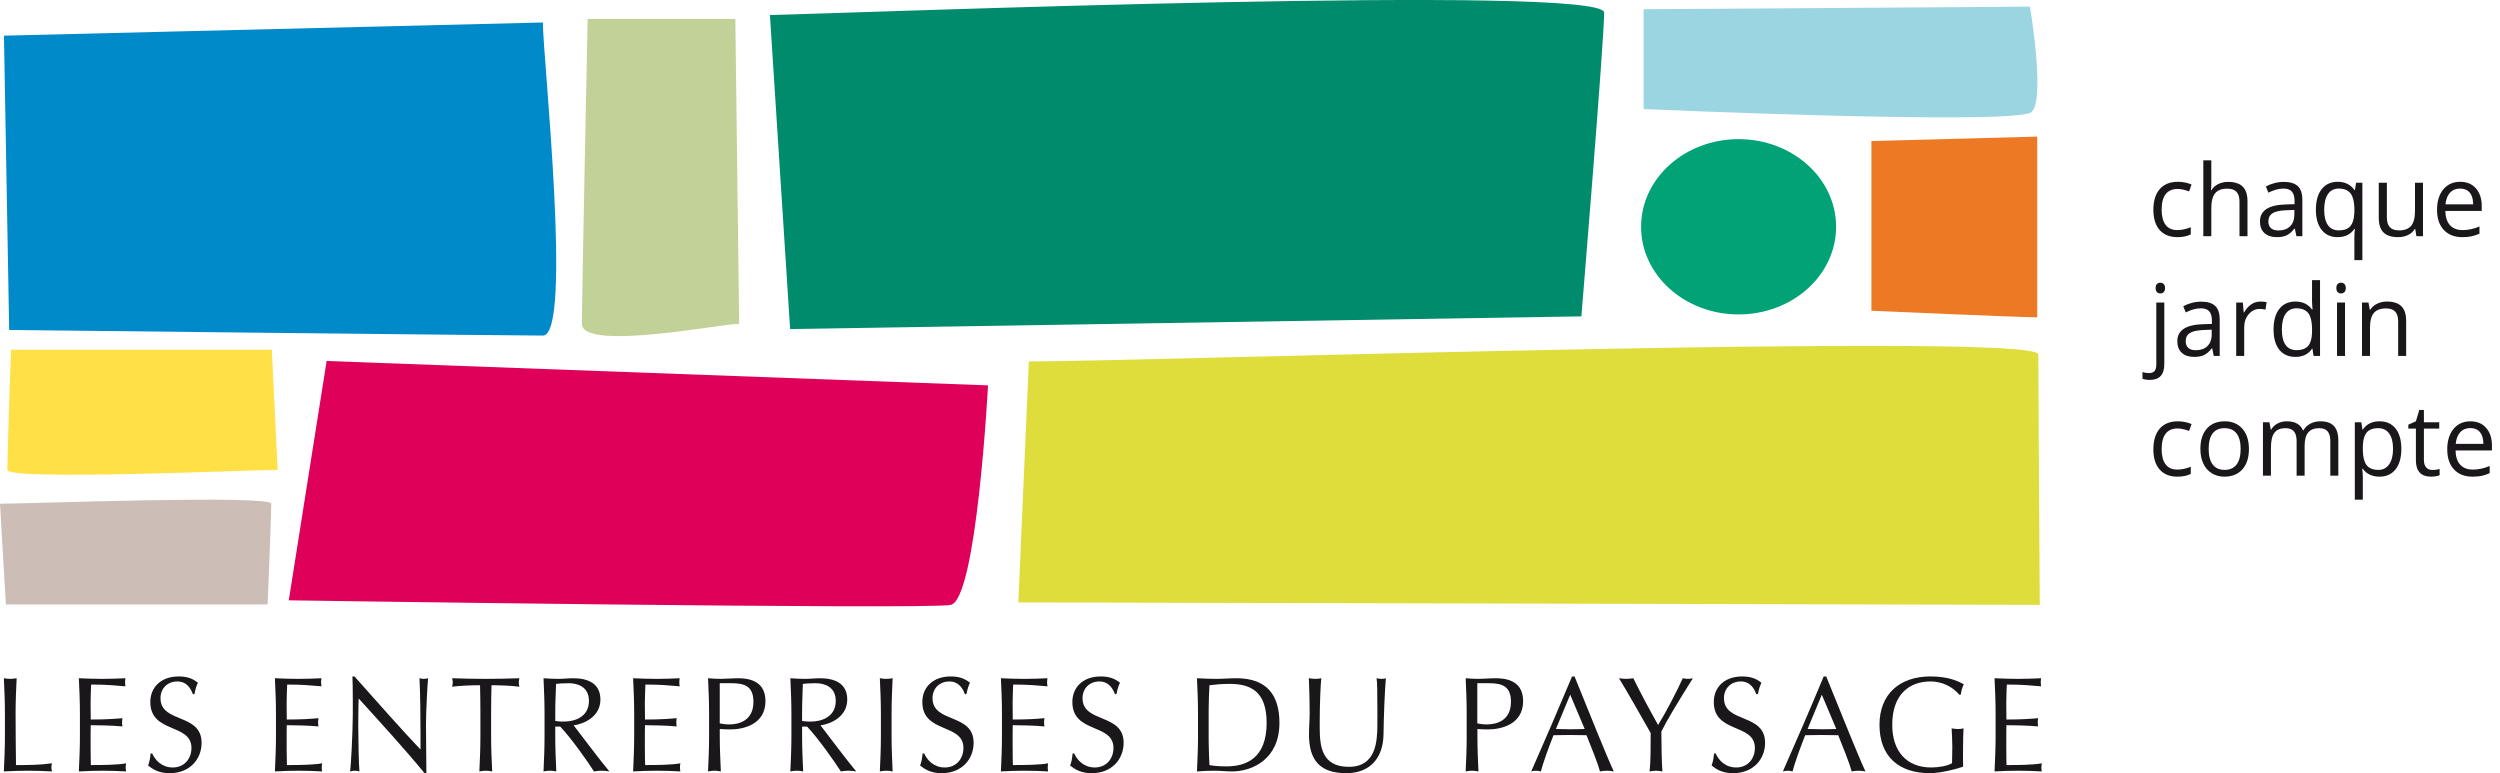
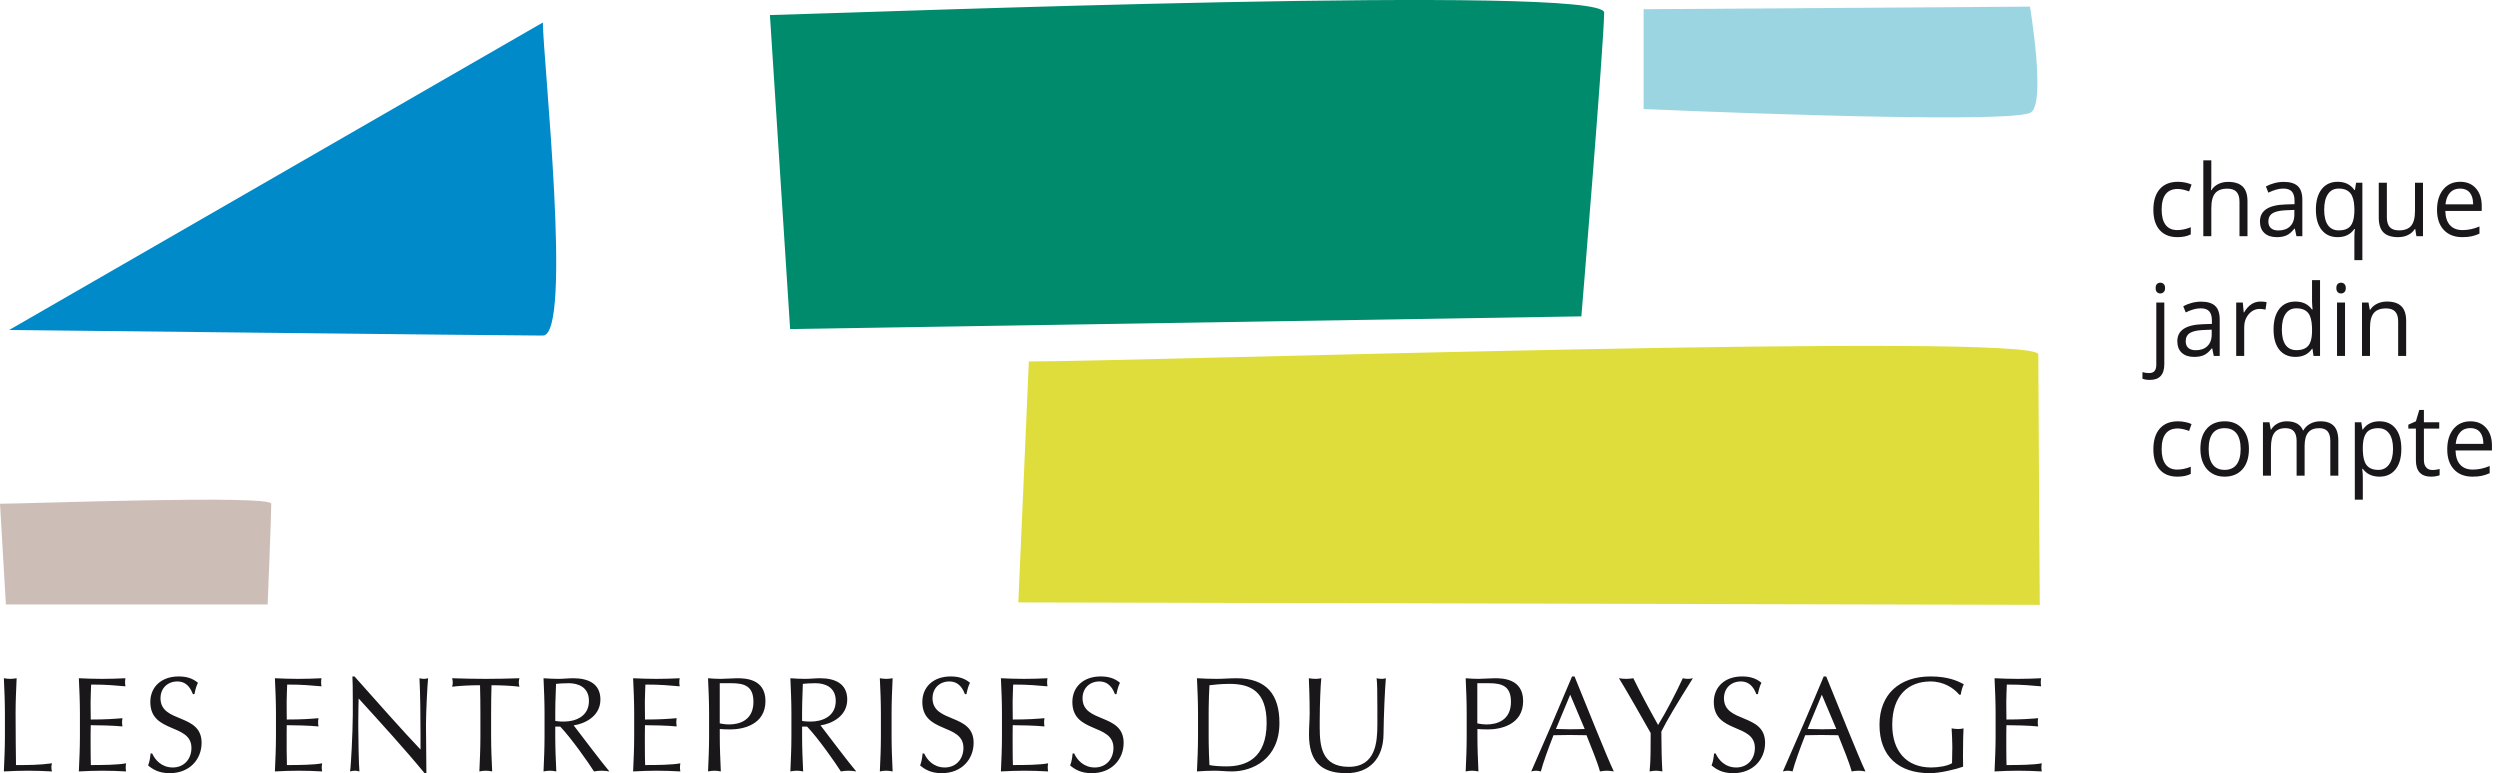
<svg xmlns="http://www.w3.org/2000/svg" width="194" height="60" viewBox="0 0 194 60" fill="none">
  <path fill-rule="evenodd" clip-rule="evenodd" d="M13.863 52.492C14.501 52.492 14.956 52.647 15.361 52.983C15.239 53.227 15.168 53.469 15.088 53.867H14.966C14.825 53.479 14.522 52.881 13.761 52.881C13.001 52.881 12.455 53.413 12.455 54.181C12.455 56.142 15.644 55.323 15.644 57.641C15.644 58.919 14.723 59.999 13.164 59.999C12.325 59.999 11.846 59.693 11.493 59.401C11.614 59.074 11.645 58.868 11.686 58.467H11.808C12.03 58.962 12.536 59.556 13.406 59.556C14.308 59.556 14.856 58.873 14.856 58.039C14.856 56.109 11.665 56.937 11.665 54.475C11.665 53.311 12.517 52.492 13.863 52.492ZM73.771 52.492C74.409 52.492 74.865 52.647 75.27 52.983C75.148 53.227 75.077 53.469 74.996 53.867H74.875C74.734 53.479 74.43 52.881 73.67 52.881C72.91 52.881 72.364 53.413 72.364 54.181C72.364 56.142 75.553 55.323 75.553 57.641C75.553 58.919 74.631 59.999 73.073 59.999C72.231 59.999 71.754 59.693 71.401 59.401C71.522 59.074 71.551 58.868 71.593 58.467H71.716C71.938 58.962 72.445 59.556 73.315 59.556C74.216 59.556 74.762 58.873 74.762 58.039C74.762 56.109 71.573 56.937 71.573 54.475C71.573 53.311 72.425 52.492 73.771 52.492ZM27.508 52.492C29.158 54.35 31.396 56.874 32.633 58.163L32.632 57.022C32.629 55.487 32.616 53.92 32.551 52.631C32.662 52.66 32.784 52.68 32.896 52.68C33.007 52.68 33.108 52.66 33.219 52.631C33.159 53.247 33.058 55.322 33.058 56.142L33.058 56.461C33.061 57.614 33.079 59.57 33.088 59.999H32.946C31.406 58.121 29.563 56.109 27.831 54.202C27.822 54.561 27.804 55.13 27.802 56.099L27.802 56.329C27.802 57.231 27.842 59.441 27.892 59.863C27.78 59.83 27.659 59.807 27.537 59.807C27.416 59.807 27.294 59.83 27.165 59.863C27.241 59.389 27.367 56.896 27.377 55.474L27.377 54.315C27.375 53.477 27.369 52.837 27.346 52.492L27.508 52.492ZM85.412 52.492C86.048 52.492 86.506 52.647 86.911 52.983C86.789 53.227 86.718 53.469 86.637 53.867H86.517C86.375 53.479 86.07 52.881 85.309 52.881C84.551 52.881 84.005 53.413 84.005 54.181C84.005 56.142 87.194 55.323 87.194 57.641C87.194 58.919 86.273 59.999 84.712 59.999C83.873 59.999 83.397 59.693 83.043 59.401C83.165 59.074 83.194 58.868 83.234 58.467H83.358C83.579 58.962 84.086 59.556 84.956 59.556C85.856 59.556 86.404 58.873 86.404 58.039C86.404 56.109 83.215 56.937 83.215 54.475C83.215 53.311 84.065 52.492 85.412 52.492ZM107.542 52.631C107.463 53.603 107.38 55.449 107.361 56.98C107.339 58.835 106.297 59.999 104.473 59.999C102.469 59.999 101.578 59.035 101.578 56.999C101.578 56.35 101.629 55.87 101.629 55.344C101.629 54.192 101.588 53.235 101.566 52.631C101.728 52.661 101.932 52.68 102.094 52.68C102.236 52.68 102.398 52.661 102.532 52.631C102.473 53.211 102.416 54.51 102.41 55.954L102.41 56.474C102.417 57.856 102.538 59.506 104.664 59.506C106.761 59.506 106.877 57.587 106.884 56.264L106.884 55.085C106.882 53.713 106.874 52.968 106.823 52.631C106.955 52.661 107.094 52.68 107.241 52.68C107.339 52.68 107.451 52.661 107.542 52.631ZM135.189 52.492C135.826 52.492 136.282 52.647 136.687 52.983C136.565 53.227 136.493 53.469 136.412 53.867H136.289C136.148 53.479 135.846 52.881 135.087 52.881C134.327 52.881 133.78 53.413 133.78 54.181C133.78 56.142 136.971 55.323 136.971 57.641C136.971 58.919 136.05 59.999 134.488 59.999C133.646 59.999 133.174 59.693 132.818 59.401C132.938 59.074 132.968 58.868 133.013 58.467H133.134C133.354 58.962 133.86 59.556 134.733 59.556C135.632 59.556 136.179 58.873 136.179 58.039C136.179 56.109 132.991 56.937 132.991 54.475C132.991 53.311 133.84 52.492 135.189 52.492ZM149.808 52.492C151.174 52.492 151.915 52.84 152.391 53.101C152.288 53.29 152.186 53.646 152.155 53.907H152.035C151.621 53.396 150.829 52.881 149.808 52.881C148.127 52.881 146.838 53.919 146.838 56.246C146.838 58.301 147.952 59.556 149.858 59.556C150.433 59.556 151.135 59.441 151.478 59.222C151.487 58.803 151.5 58.383 151.5 57.956C151.5 57.462 151.467 56.958 151.446 56.52C151.579 56.548 151.773 56.571 151.932 56.571C152.086 56.571 152.236 56.561 152.37 56.52C152.352 56.832 152.327 57.514 152.327 58.647C152.327 58.919 152.338 59.208 152.338 59.494C151.761 59.703 150.546 59.999 149.757 59.999C147.346 59.999 145.848 58.699 145.848 56.246C145.848 53.867 147.407 52.492 149.808 52.492ZM118.195 54.401C118.195 56.246 116.44 56.603 115.468 56.603C115.164 56.603 114.911 56.591 114.648 56.571V57.15C114.648 58.048 114.689 58.962 114.727 59.863C114.556 59.83 114.394 59.807 114.234 59.807C114.068 59.807 113.909 59.83 113.736 59.863C113.776 58.962 113.815 58.048 113.815 57.15V55.343C113.815 54.441 113.776 53.529 113.736 52.631C114.059 52.661 114.394 52.68 114.719 52.68C115.044 52.68 115.69 52.631 115.975 52.631C116.582 52.631 118.195 52.648 118.195 54.401ZM52.746 52.631C52.725 52.734 52.715 52.839 52.715 52.942C52.715 53.047 52.725 53.154 52.746 53.259C51.895 53.195 51.399 53.122 50.083 53.122C50.073 53.574 50.041 53.94 50.041 54.453L50.043 54.818C50.045 55.24 50.051 55.633 50.051 55.835C51.247 55.835 51.916 55.782 52.512 55.731C52.493 55.835 52.482 55.952 52.482 56.056C52.482 56.16 52.493 56.265 52.512 56.372C51.814 56.299 50.537 56.275 50.051 56.275L50.048 56.372C50.044 56.5 50.043 56.653 50.042 56.911L50.041 57.798C50.041 58.594 50.051 59.108 50.064 59.368C50.963 59.368 52.158 59.358 52.795 59.232C52.777 59.328 52.766 59.462 52.766 59.556C52.766 59.653 52.777 59.768 52.795 59.863C52.201 59.83 51.591 59.807 50.973 59.807C50.356 59.807 49.747 59.83 49.13 59.863C49.171 58.949 49.212 58.038 49.212 57.136V55.335C49.212 54.431 49.171 53.52 49.13 52.631C49.736 52.66 50.336 52.68 50.944 52.68C51.55 52.68 52.148 52.66 52.746 52.631ZM141.713 52.492C142.707 54.925 144.224 58.742 144.761 59.863C144.581 59.831 144.409 59.807 144.224 59.807C144.044 59.807 143.871 59.831 143.689 59.863C143.499 59.138 143.011 57.986 142.646 57.053C142.211 57.042 141.763 57.035 141.32 57.035C140.905 57.035 140.499 57.042 140.083 57.053C139.659 58.133 139.272 59.203 139.102 59.863C138.969 59.831 138.849 59.807 138.727 59.807C138.605 59.807 138.482 59.831 138.351 59.863C139.435 57.408 140.49 54.967 141.52 52.492H141.713ZM40.307 52.631C40.278 52.745 40.258 52.85 40.258 52.963C40.258 53.069 40.278 53.185 40.307 53.29C39.741 53.214 38.838 53.174 38.141 53.174C38.121 53.897 38.11 54.622 38.11 55.343V57.15C38.11 58.048 38.15 58.962 38.193 59.863C38.02 59.83 37.857 59.807 37.694 59.807C37.533 59.807 37.372 59.83 37.199 59.863C37.24 58.962 37.279 58.048 37.279 57.15V55.343C37.279 54.622 37.27 53.898 37.25 53.174C36.552 53.174 35.65 53.214 35.083 53.29C35.113 53.185 35.135 53.069 35.135 52.954C35.135 52.85 35.113 52.745 35.083 52.631C35.953 52.66 36.825 52.68 37.695 52.68C38.567 52.68 39.437 52.66 40.307 52.631ZM122.184 52.492C123.177 54.925 124.695 58.742 125.231 59.863C125.049 59.831 124.877 59.807 124.695 59.807C124.512 59.807 124.341 59.831 124.156 59.863C123.965 59.138 123.478 57.986 123.113 57.053C122.679 57.042 122.234 57.035 121.79 57.035C121.374 57.035 120.969 57.042 120.551 57.053C120.128 58.133 119.741 59.203 119.57 59.863C119.44 59.831 119.317 59.807 119.196 59.807C119.073 59.807 118.951 59.831 118.823 59.863C119.903 57.408 120.958 54.967 121.992 52.492H122.184ZM59.4 54.401C59.4 56.245 57.649 56.603 56.676 56.603C56.372 56.603 56.118 56.591 55.855 56.571V57.15C55.855 58.048 55.897 58.962 55.936 59.863C55.764 59.83 55.601 59.807 55.441 59.807C55.278 59.807 55.117 59.83 54.944 59.863C54.984 58.962 55.025 58.048 55.025 57.15V55.343C55.025 54.441 54.984 53.529 54.944 52.631C55.267 52.66 55.601 52.68 55.928 52.68C56.25 52.68 56.899 52.631 57.182 52.631C57.788 52.631 59.4 52.648 59.4 54.401ZM95.945 52.631C98.313 52.631 99.284 53.94 99.284 56.098C99.284 58.899 97.2 59.863 95.599 59.863C95.144 59.863 94.698 59.807 94.242 59.807C93.785 59.807 93.34 59.83 92.884 59.863C92.925 58.962 92.966 58.048 92.966 57.15V55.343C92.966 54.441 92.925 53.529 92.884 52.631C93.391 52.66 93.908 52.68 94.414 52.68C94.921 52.68 95.437 52.631 95.945 52.631ZM81.285 52.631C81.266 52.734 81.255 52.839 81.255 52.942C81.255 53.047 81.266 53.154 81.285 53.259C80.435 53.195 79.938 53.122 78.622 53.122C78.612 53.574 78.581 53.94 78.581 54.453L78.582 54.818C78.585 55.24 78.591 55.633 78.591 55.835C79.787 55.835 80.454 55.782 81.052 55.731C81.032 55.835 81.022 55.952 81.022 56.056C81.022 56.16 81.032 56.265 81.052 56.372C80.353 56.299 79.078 56.275 78.591 56.275L78.587 56.372C78.584 56.505 78.582 56.664 78.581 56.941L78.581 57.798C78.581 58.594 78.591 59.108 78.601 59.368C79.503 59.368 80.699 59.358 81.336 59.232C81.315 59.328 81.305 59.462 81.305 59.556C81.305 59.653 81.315 59.768 81.336 59.863C80.738 59.83 80.13 59.807 79.512 59.807C78.895 59.807 78.29 59.83 77.67 59.863C77.711 58.949 77.752 58.038 77.752 57.136V55.335C77.752 54.431 77.711 53.52 77.67 52.631C78.278 52.66 78.874 52.68 79.484 52.68C80.09 52.68 80.687 52.66 81.285 52.631ZM1.291 52.631C1.25 53.529 1.21 54.441 1.21 55.343C1.21 57.105 1.231 58.341 1.242 59.369C2.193 59.369 3.024 59.369 4.037 59.232C4.004 59.338 3.986 59.441 3.986 59.548C3.986 59.653 4.004 59.755 4.037 59.863C3.418 59.83 2.79 59.807 2.173 59.807C1.546 59.807 0.928 59.83 0.3 59.863C0.34 58.962 0.381 58.048 0.381 57.15V55.343C0.381 54.441 0.34 53.529 0.3 52.631C0.471 52.661 0.632 52.68 0.797 52.68C0.957 52.68 1.12 52.66 1.291 52.631ZM9.735 52.631C9.715 52.734 9.705 52.839 9.705 52.942C9.705 53.047 9.715 53.154 9.735 53.259C8.885 53.195 8.388 53.122 7.072 53.122C7.062 53.574 7.031 53.94 7.031 54.453L7.032 54.818C7.035 55.24 7.042 55.633 7.042 55.835C8.236 55.835 8.905 55.782 9.503 55.731C9.482 55.835 9.472 55.952 9.472 56.056C9.472 56.16 9.482 56.265 9.503 56.372C8.804 56.299 7.526 56.275 7.042 56.275C7.035 56.433 7.033 56.595 7.032 56.941L7.031 57.798C7.031 58.594 7.042 59.108 7.052 59.368C7.953 59.368 9.148 59.358 9.786 59.232C9.764 59.328 9.755 59.462 9.755 59.556C9.755 59.653 9.764 59.768 9.786 59.863C9.189 59.83 8.581 59.807 7.964 59.807C7.345 59.807 6.737 59.83 6.119 59.863C6.16 58.949 6.202 58.038 6.202 57.136V55.335C6.202 54.431 6.16 53.52 6.119 52.631C6.728 52.66 7.324 52.68 7.932 52.68C8.54 52.68 9.138 52.66 9.735 52.631ZM63.641 52.631C64.786 52.631 65.746 53.039 65.746 54.284C65.746 55.638 64.442 56.183 63.672 56.287C64.165 56.929 65.86 59.182 66.445 59.863C66.243 59.83 66.039 59.807 65.838 59.807C65.644 59.807 65.444 59.83 65.25 59.863C64.846 59.222 63.499 57.291 62.629 56.382H62.243V57.15C62.243 58.048 62.284 58.962 62.324 59.863C62.152 59.83 61.99 59.807 61.828 59.807C61.666 59.807 61.503 59.83 61.332 59.863C61.371 58.962 61.413 58.048 61.413 57.15V55.343C61.413 54.441 61.371 53.529 61.332 52.631C61.718 52.66 62.101 52.68 62.487 52.68C62.87 52.68 63.255 52.631 63.641 52.631ZM69.268 52.631C69.226 53.529 69.187 54.441 69.187 55.343V57.15C69.187 58.048 69.226 58.962 69.268 59.863C69.096 59.83 68.933 59.807 68.772 59.807C68.609 59.807 68.447 59.83 68.276 59.863C68.317 58.962 68.357 58.048 68.357 57.15V55.343C68.357 54.441 68.317 53.529 68.276 52.631C68.447 52.66 68.609 52.68 68.772 52.68C68.933 52.68 69.096 52.66 69.268 52.631ZM158.391 52.631C158.371 52.734 158.363 52.839 158.363 52.942C158.363 53.047 158.371 53.154 158.391 53.259C157.542 53.195 157.045 53.122 155.729 53.122C155.719 53.574 155.688 53.94 155.688 54.453L155.689 54.818C155.692 55.24 155.699 55.633 155.699 55.835C156.893 55.835 157.562 55.782 158.161 55.731C158.138 55.835 158.131 55.952 158.131 56.056C158.131 56.16 158.138 56.265 158.161 56.372C157.461 56.299 156.185 56.275 155.699 56.275C155.693 56.427 155.69 56.583 155.689 56.902L155.688 57.798C155.688 58.594 155.699 59.108 155.707 59.369C156.611 59.369 157.805 59.358 158.444 59.232C158.422 59.328 158.412 59.462 158.412 59.556C158.412 59.653 158.422 59.768 158.444 59.863C157.845 59.83 157.237 59.807 156.619 59.807C156.005 59.807 155.395 59.83 154.777 59.863C154.815 58.949 154.859 58.038 154.859 57.136V55.335C154.859 54.431 154.815 53.52 154.777 52.631C155.385 52.66 155.983 52.68 156.589 52.68C157.195 52.68 157.795 52.66 158.391 52.631ZM24.948 52.631C24.928 52.734 24.917 52.839 24.917 52.942C24.917 53.047 24.928 53.154 24.948 53.259C24.097 53.195 23.602 53.122 22.285 53.122C22.273 53.574 22.245 53.94 22.245 54.453L22.246 54.818C22.248 55.24 22.253 55.633 22.253 55.835C23.449 55.835 24.117 55.782 24.717 55.731C24.694 55.835 24.684 55.952 24.684 56.056C24.684 56.16 24.694 56.265 24.717 56.372C24.018 56.299 22.74 56.275 22.253 56.275L22.251 56.372C22.248 56.489 22.246 56.625 22.245 56.842L22.245 58.205C22.248 58.773 22.256 59.155 22.265 59.369C23.165 59.369 24.36 59.358 25 59.232C24.98 59.328 24.968 59.462 24.968 59.556C24.968 59.653 24.98 59.768 25 59.863C24.401 59.83 23.794 59.807 23.176 59.807C22.558 59.807 21.95 59.83 21.332 59.863C21.372 58.949 21.415 58.038 21.415 57.136V55.335C21.415 54.431 21.372 53.52 21.332 52.631C21.94 52.66 22.538 52.68 23.145 52.68C23.752 52.68 24.351 52.66 24.948 52.631ZM131.368 52.631C130.086 54.675 129.358 55.887 128.921 56.771C128.921 57.798 128.952 59.208 129.001 59.863C128.828 59.831 128.668 59.808 128.507 59.808C128.345 59.808 128.182 59.831 128.008 59.863C128.092 59.12 128.092 58.009 128.092 56.883C127.687 56.16 126.055 53.29 125.631 52.631C125.813 52.661 126.003 52.679 126.19 52.679C126.371 52.679 126.561 52.661 126.746 52.631C127.33 53.822 127.969 55.008 128.668 56.258C129.296 55.24 130.035 53.822 130.585 52.631C130.715 52.661 130.846 52.679 130.976 52.679C131.111 52.679 131.24 52.661 131.368 52.631ZM44.484 52.631C45.63 52.631 46.592 53.039 46.592 54.284C46.592 55.638 45.285 56.183 44.516 56.287C45.013 56.929 46.705 59.182 47.29 59.863C47.089 59.83 46.886 59.807 46.683 59.807C46.491 59.807 46.287 59.83 46.094 59.863C45.691 59.222 44.342 57.291 43.473 56.382H43.088V57.15C43.088 58.048 43.128 58.962 43.168 59.863C42.996 59.83 42.834 59.807 42.672 59.807C42.509 59.807 42.35 59.83 42.177 59.863C42.217 58.962 42.256 58.048 42.256 57.15V55.343C42.256 54.441 42.217 53.529 42.177 52.631C42.562 52.66 42.946 52.68 43.332 52.68C43.715 52.68 44.1 52.631 44.484 52.631ZM95.414 53.069C94.818 53.069 94.268 53.123 93.854 53.174C93.823 53.711 93.802 54.294 93.795 54.892L93.792 55.343V57.15L93.796 57.708C93.805 58.267 93.825 58.827 93.854 59.369C94.138 59.433 94.663 59.471 95.181 59.471C96.67 59.471 98.29 58.868 98.29 56.098C98.29 53.666 97.074 53.069 95.414 53.069ZM141.373 53.908L140.269 56.57L140.632 56.576C140.878 56.582 141.128 56.591 141.365 56.591L141.931 56.584L142.498 56.57L141.373 53.908ZM121.848 53.908L120.74 56.57L121.105 56.576C121.351 56.582 121.6 56.591 121.835 56.591L122.404 56.584L122.972 56.57L121.848 53.908ZM56.764 53.017H55.853V56.132L56.024 56.166C56.204 56.198 56.405 56.217 56.571 56.217C57.402 56.217 58.466 55.887 58.466 54.463C58.466 53.27 57.807 53.017 56.764 53.017ZM115.55 53.017H114.639V56.132L114.809 56.166C114.989 56.198 115.19 56.217 115.358 56.217C116.188 56.217 117.25 55.887 117.25 54.463C117.25 53.27 116.594 53.017 115.55 53.017ZM63.284 53.017C62.819 53.017 62.514 53.047 62.301 53.069C62.281 53.579 62.261 54.084 62.25 54.588L62.241 55.343V55.94L62.356 55.963C62.517 55.988 62.708 55.994 62.918 55.994C63.749 55.994 64.854 55.638 64.854 54.39C64.854 53.29 63.973 53.017 63.284 53.017ZM44.132 53.017C43.665 53.017 43.361 53.047 43.149 53.069C43.128 53.579 43.108 54.084 43.097 54.588L43.089 55.343V55.94L43.203 55.963C43.364 55.988 43.556 55.994 43.767 55.994C44.596 55.994 45.702 55.638 45.702 54.39C45.702 53.29 44.82 53.017 44.132 53.017Z" fill="#1A171B" />
  <path fill-rule="evenodd" clip-rule="evenodd" d="M184.642 32.693C185.186 32.693 185.605 32.881 185.901 33.257C186.196 33.633 186.344 34.159 186.344 34.837C186.344 35.518 186.194 36.047 185.893 36.424C185.593 36.801 185.176 36.989 184.642 36.989C184.374 36.989 184.131 36.939 183.91 36.84C183.689 36.74 183.504 36.587 183.355 36.38H183.309C183.339 36.622 183.355 36.851 183.355 37.069V38.774H182.734V32.769H183.238L183.324 33.336H183.355C183.514 33.109 183.699 32.945 183.912 32.845C184.123 32.744 184.367 32.693 184.642 32.693ZM169.008 32.693C169.205 32.693 169.403 32.715 169.6 32.758C169.797 32.8 169.952 32.851 170.064 32.909L169.873 33.442C169.735 33.387 169.586 33.341 169.424 33.304C169.262 33.267 169.118 33.249 168.994 33.249C168.16 33.249 167.744 33.786 167.744 34.86C167.744 35.369 167.845 35.76 168.049 36.032C168.252 36.305 168.554 36.44 168.953 36.44C169.295 36.44 169.644 36.366 170.004 36.218V36.774C169.73 36.916 169.384 36.989 168.968 36.989C168.374 36.989 167.914 36.804 167.589 36.435C167.263 36.066 167.101 35.543 167.101 34.868C167.101 34.174 167.266 33.639 167.596 33.261C167.927 32.882 168.397 32.693 169.008 32.693ZM188.095 31.809V32.769H189.285V33.257H188.095V35.696C188.095 35.946 188.153 36.137 188.271 36.271C188.388 36.405 188.549 36.471 188.753 36.471C188.864 36.471 188.969 36.462 189.072 36.446C189.174 36.43 189.255 36.413 189.315 36.395V36.876C189.247 36.908 189.148 36.935 189.017 36.957C188.886 36.978 188.768 36.989 188.663 36.989C187.871 36.989 187.474 36.567 187.474 35.722V33.257H186.886V32.955L187.474 32.693L187.736 31.809L188.095 31.809ZM172.643 32.693C173.216 32.693 173.672 32.886 174.01 33.272C174.347 33.657 174.517 34.179 174.517 34.837C174.517 35.513 174.349 36.04 174.012 36.42C173.675 36.799 173.21 36.989 172.616 36.989C172.249 36.989 171.924 36.902 171.64 36.728C171.355 36.554 171.136 36.305 170.981 35.979C170.826 35.654 170.749 35.274 170.749 34.837C170.749 34.162 170.916 33.636 171.251 33.259C171.584 32.882 172.048 32.693 172.643 32.693ZM191.706 32.694C192.219 32.694 192.626 32.864 192.925 33.206C193.225 33.547 193.374 33.998 193.374 34.558V34.955H190.549C190.562 35.441 190.683 35.81 190.914 36.062C191.145 36.315 191.47 36.44 191.889 36.44C192.33 36.44 192.767 36.347 193.199 36.16V36.721C192.979 36.816 192.771 36.885 192.575 36.926C192.38 36.968 192.143 36.989 191.866 36.989C191.26 36.989 190.782 36.803 190.432 36.429C190.081 36.056 189.906 35.538 189.906 34.875C189.906 34.207 190.069 33.676 190.394 33.283C190.72 32.89 191.157 32.694 191.706 32.694ZM180.065 32.693C180.529 32.693 180.877 32.813 181.107 33.054C181.338 33.295 181.454 33.68 181.454 34.209V36.913H180.832V34.218C180.832 33.887 180.763 33.639 180.623 33.474C180.483 33.309 180.267 33.226 179.972 33.226C179.585 33.226 179.3 33.339 179.116 33.564C178.931 33.787 178.838 34.133 178.838 34.599V36.913H178.217V34.218C178.217 33.887 178.147 33.639 178.007 33.474C177.868 33.309 177.65 33.226 177.353 33.226C176.963 33.226 176.678 33.344 176.498 33.58C176.316 33.816 176.226 34.202 176.226 34.739V36.913H175.605V32.769H176.11L176.212 33.336H176.242C176.359 33.135 176.524 32.977 176.737 32.864C176.95 32.75 177.19 32.693 177.454 32.693C178.095 32.693 178.514 32.928 178.711 33.397H178.741C178.863 33.179 179.04 33.009 179.272 32.882C179.505 32.757 179.768 32.693 180.065 32.693ZM172.623 33.226C172.217 33.226 171.91 33.361 171.703 33.631C171.496 33.9 171.392 34.303 171.392 34.837C171.392 35.367 171.497 35.77 171.707 36.047C171.916 36.325 172.224 36.463 172.631 36.463C173.037 36.463 173.346 36.325 173.557 36.049C173.768 35.774 173.873 35.369 173.873 34.837C173.873 34.311 173.768 33.91 173.557 33.637C173.346 33.363 173.035 33.226 172.623 33.226ZM184.552 33.226C184.132 33.226 183.83 33.343 183.643 33.578C183.479 33.783 183.385 34.095 183.361 34.512L183.355 34.697V34.837L183.358 35.025C183.377 35.51 183.472 35.864 183.643 36.087C183.835 36.338 184.143 36.464 184.567 36.464C184.921 36.464 185.199 36.318 185.399 36.029C185.6 35.739 185.7 35.339 185.7 34.829C185.7 34.313 185.6 33.917 185.399 33.641C185.199 33.365 184.916 33.226 184.552 33.226ZM191.698 33.219C191.369 33.219 191.106 33.328 190.91 33.544C190.714 33.761 190.6 34.061 190.564 34.444H192.708C192.708 34.048 192.621 33.745 192.447 33.535C192.272 33.325 192.023 33.219 191.698 33.219ZM167.95 23.476V28.256C167.95 29.072 167.577 29.481 166.831 29.481C166.594 29.481 166.402 29.45 166.255 29.387V28.876C166.427 28.926 166.597 28.951 166.764 28.951C166.959 28.951 167.102 28.898 167.192 28.79C167.284 28.683 167.329 28.521 167.329 28.301V23.476L167.95 23.476ZM180.035 21.736V27.62H179.53L179.448 27.064H179.414C179.127 27.486 178.697 27.696 178.127 27.696C177.591 27.696 177.173 27.511 176.875 27.14C176.577 26.769 176.428 26.243 176.428 25.559C176.428 24.877 176.579 24.346 176.878 23.967C177.177 23.589 177.593 23.4 178.127 23.4C178.683 23.4 179.11 23.604 179.407 24.013H179.455L179.429 23.714L179.414 23.423V21.736L180.035 21.736ZM170.808 23.408C171.298 23.408 171.66 23.517 171.896 23.737C172.132 23.956 172.249 24.308 172.249 24.792V27.62H171.789L171.666 27.03H171.636C171.431 27.29 171.227 27.466 171.024 27.558C170.82 27.65 170.567 27.696 170.263 27.696C169.856 27.696 169.537 27.59 169.307 27.378C169.076 27.167 168.96 26.866 168.96 26.474C168.96 25.637 169.623 25.199 170.947 25.158L171.643 25.136V24.879C171.643 24.553 171.574 24.314 171.436 24.158C171.297 24.003 171.076 23.926 170.772 23.926C170.43 23.926 170.044 24.032 169.611 24.243L169.421 23.763C169.623 23.652 169.844 23.566 170.085 23.503C170.325 23.439 170.567 23.408 170.808 23.408ZM185.229 23.4C185.724 23.4 186.094 23.521 186.344 23.762C186.593 24.003 186.718 24.387 186.718 24.917V27.62H186.097V24.94C186.097 24.601 186.021 24.35 185.868 24.183C185.717 24.017 185.478 23.933 185.154 23.933C184.725 23.933 184.41 24.051 184.211 24.286C184.012 24.52 183.912 24.907 183.912 25.446V27.62H183.291V23.476H183.796L183.897 24.043H183.927C184.054 23.839 184.232 23.681 184.462 23.569C184.691 23.457 184.947 23.4 185.229 23.4ZM181.974 23.476V27.62H181.353V23.476H181.974ZM175.399 23.401C175.582 23.401 175.745 23.415 175.89 23.445L175.803 24.028C175.634 23.991 175.485 23.971 175.355 23.971C175.023 23.971 174.739 24.108 174.504 24.38C174.267 24.652 174.15 24.991 174.15 25.397V27.62H173.529V23.476H174.042L174.112 24.243H174.142C174.294 23.974 174.478 23.766 174.693 23.62C174.906 23.474 175.143 23.401 175.399 23.401ZM171.628 25.582L171.007 25.608L170.828 25.618C170.426 25.647 170.129 25.721 169.939 25.841C169.72 25.979 169.611 26.192 169.611 26.483C169.611 26.709 169.679 26.882 169.815 27C169.952 27.119 170.141 27.178 170.386 27.178C170.772 27.178 171.076 27.071 171.297 26.857C171.49 26.669 171.599 26.416 171.623 26.097L171.628 25.956V25.582ZM178.198 23.926C177.834 23.926 177.556 24.069 177.362 24.355C177.169 24.641 177.072 25.045 177.072 25.567C177.072 26.096 177.168 26.496 177.36 26.766C177.552 27.035 177.834 27.171 178.206 27.171C178.63 27.171 178.937 27.054 179.128 26.82C179.298 26.613 179.392 26.293 179.411 25.86L179.414 25.692V25.559L179.411 25.37C179.391 24.881 179.296 24.525 179.124 24.302C178.931 24.052 178.622 23.926 178.198 23.926ZM181.667 21.937C181.767 21.937 181.852 21.971 181.925 22.039C181.998 22.107 182.034 22.212 182.034 22.353C182.034 22.494 181.998 22.599 181.925 22.669C181.852 22.738 181.767 22.772 181.667 22.772C181.561 22.772 181.474 22.738 181.405 22.669C181.335 22.599 181.3 22.494 181.3 22.353C181.3 22.209 181.335 22.104 181.405 22.037C181.474 21.97 181.561 21.937 181.667 21.937ZM167.643 21.937C167.743 21.937 167.828 21.971 167.901 22.039C167.974 22.107 168.01 22.212 168.01 22.353C168.01 22.494 167.974 22.599 167.901 22.668C167.828 22.738 167.743 22.772 167.643 22.772C167.538 22.772 167.451 22.738 167.381 22.668C167.311 22.599 167.277 22.494 167.277 22.353C167.277 22.209 167.311 22.104 167.381 22.037C167.451 21.97 167.538 21.937 167.643 21.937ZM181.412 14.107C181.974 14.107 182.405 14.322 182.707 14.75H182.741L182.831 14.182H183.32V20.188H182.699V18.414C182.699 18.162 182.713 17.948 182.741 17.772H182.692C182.405 18.192 181.974 18.403 181.397 18.403C180.869 18.403 180.456 18.215 180.159 17.839C179.862 17.464 179.713 16.939 179.713 16.266C179.713 15.589 179.864 15.059 180.163 14.678C180.462 14.298 180.878 14.107 181.412 14.107ZM169.009 14.107C169.206 14.107 169.403 14.128 169.6 14.171C169.797 14.214 169.952 14.265 170.064 14.323L169.873 14.856C169.735 14.801 169.586 14.755 169.424 14.718C169.262 14.681 169.118 14.663 168.994 14.663C168.161 14.663 167.744 15.2 167.744 16.274C167.744 16.783 167.846 17.174 168.049 17.446C168.252 17.718 168.554 17.855 168.953 17.855C169.295 17.855 169.645 17.78 170.004 17.632V18.187C169.73 18.331 169.385 18.403 168.968 18.403C168.374 18.403 167.915 18.218 167.589 17.849C167.264 17.48 167.101 16.957 167.101 16.281C167.101 15.589 167.266 15.053 167.596 14.675C167.927 14.296 168.398 14.107 169.009 14.107ZM177.221 14.114C177.71 14.114 178.073 14.225 178.308 14.443C178.544 14.663 178.662 15.015 178.662 15.499V18.327H178.203L178.079 17.737H178.048C177.844 17.997 177.64 18.172 177.436 18.264C177.234 18.357 176.979 18.403 176.676 18.403C176.269 18.403 175.95 18.297 175.72 18.085C175.488 17.873 175.373 17.572 175.373 17.181C175.373 16.344 176.036 15.905 177.36 15.865L178.056 15.843V15.585C178.056 15.26 177.987 15.02 177.848 14.865C177.71 14.71 177.489 14.633 177.184 14.633C176.842 14.633 176.456 14.738 176.024 14.95L175.833 14.47C176.036 14.359 176.257 14.272 176.498 14.209C176.738 14.146 176.979 14.114 177.221 14.114ZM190.913 14.107C191.426 14.107 191.833 14.278 192.132 14.619C192.432 14.961 192.582 15.412 192.582 15.971V16.368H189.756C189.769 16.855 189.89 17.224 190.121 17.477C190.352 17.729 190.676 17.855 191.096 17.855C191.538 17.855 191.974 17.762 192.406 17.574V18.134C192.186 18.23 191.978 18.299 191.783 18.34C191.586 18.382 191.35 18.403 191.074 18.403C190.467 18.403 189.989 18.216 189.638 17.843C189.288 17.47 189.113 16.952 189.113 16.289C189.113 15.621 189.276 15.091 189.601 14.697C189.927 14.304 190.363 14.107 190.913 14.107ZM185.221 14.182V16.871C185.221 17.209 185.298 17.461 185.45 17.628C185.602 17.794 185.84 17.877 186.165 17.877C186.594 17.877 186.907 17.759 187.105 17.522C187.304 17.285 187.403 16.898 187.403 16.361V14.182H188.024V18.327H187.512L187.422 17.771H187.388C187.261 17.976 187.084 18.131 186.858 18.24C186.632 18.348 186.375 18.403 186.086 18.403C185.587 18.403 185.213 18.283 184.965 18.044C184.717 17.804 184.592 17.421 184.592 16.894V14.182H185.221ZM171.598 12.443V14.225C171.598 14.439 171.589 14.617 171.568 14.758H171.606C171.728 14.558 171.902 14.401 172.128 14.286C172.353 14.172 172.611 14.114 172.901 14.114C173.402 14.114 173.778 14.235 174.029 14.476C174.279 14.716 174.405 15.099 174.405 15.623V18.327H173.784V15.646C173.784 15.308 173.708 15.056 173.555 14.89C173.403 14.723 173.165 14.64 172.841 14.64C172.409 14.64 172.094 14.758 171.896 14.996C171.697 15.232 171.598 15.621 171.598 16.16V18.327H170.977V12.443L171.598 12.443ZM178.042 16.289L177.421 16.315L177.242 16.325C176.839 16.353 176.543 16.428 176.352 16.548C176.134 16.685 176.025 16.899 176.025 17.189C176.025 17.416 176.093 17.588 176.229 17.706C176.365 17.825 176.554 17.884 176.799 17.884C177.186 17.884 177.489 17.778 177.71 17.563C177.904 17.376 178.012 17.123 178.036 16.804L178.042 16.663V16.289ZM181.484 14.633C181.12 14.633 180.841 14.776 180.648 15.062C180.454 15.348 180.357 15.752 180.357 16.274C180.357 16.796 180.453 17.193 180.644 17.467C180.835 17.74 181.117 17.878 181.491 17.878C181.905 17.878 182.207 17.765 182.397 17.541C182.565 17.341 182.664 17.02 182.692 16.578L182.699 16.407V16.266L182.696 16.079C182.677 15.596 182.581 15.241 182.408 15.015C182.213 14.76 181.905 14.633 181.484 14.633ZM190.904 14.633C190.575 14.633 190.313 14.741 190.117 14.958C189.949 15.144 189.841 15.391 189.791 15.699L189.771 15.858H191.915L191.91 15.694C191.889 15.377 191.803 15.129 191.653 14.948C191.479 14.739 191.229 14.633 190.904 14.633Z" fill="#1A171B" />
  <path fill-rule="evenodd" clip-rule="evenodd" d="M79.839 28.049C88.529 28.049 158.172 25.738 158.172 27.503C158.172 29.269 158.287 46.936 158.287 46.936L79.023 46.747L79.839 28.049Z" fill="#DEDD3B" />
-   <path fill-rule="evenodd" clip-rule="evenodd" d="M22.409 46.585L25.347 28.013L76.671 29.905C76.671 29.905 75.796 46.563 73.765 46.941C71.732 47.322 22.409 46.585 22.409 46.585Z" fill="#DE0059" />
  <path fill-rule="evenodd" clip-rule="evenodd" d="M0 39.09C2.058 39.09 21.049 38.383 21.049 39.09C21.049 40.11 20.768 46.907 20.768 46.907H0.456L0 39.09Z" fill="#CCBEB6" />
-   <path fill-rule="evenodd" clip-rule="evenodd" d="M21.548 36.464C19.497 36.464 0.571 37.31 0.571 36.464C0.571 35.249 0.852 27.137 0.852 27.137H21.094L21.548 36.464Z" fill="#FFE147" />
-   <path fill-rule="evenodd" clip-rule="evenodd" d="M158.088 10.601V24.627C156.917 24.627 145.221 24.115 145.221 24.115V10.943L158.088 10.601Z" fill="#ED7925" />
-   <path fill-rule="evenodd" clip-rule="evenodd" d="M127.348 17.598C127.348 13.842 130.738 10.798 134.915 10.798C139.094 10.798 142.481 13.842 142.481 17.598C142.481 21.355 139.093 24.399 134.915 24.399C130.738 24.399 127.348 21.355 127.348 17.598Z" fill="#00A276" />
  <path fill-rule="evenodd" clip-rule="evenodd" d="M157.526 0.514C157.526 0.514 158.825 8.26 157.526 8.764C155.14 9.688 127.545 8.462 127.545 8.462V0.715L157.526 0.514Z" fill="#9CD5E2" />
  <path fill-rule="evenodd" clip-rule="evenodd" d="M59.745 1.168C67.356 0.978 124.481 -1.239 124.481 0.978C124.481 3.191 122.714 24.55 122.714 24.55L61.313 25.534L59.746 1.167L59.745 1.168Z" fill="#008B6C" />
-   <path fill-rule="evenodd" clip-rule="evenodd" d="M57.358 25.125C56.021 25.125 45.155 27.28 45.155 25.125C45.155 22.976 45.602 1.468 45.602 1.468H57.063L57.358 25.125Z" fill="#C2D197" />
-   <path fill-rule="evenodd" clip-rule="evenodd" d="M42.126 1.745C42.126 4.411 44.459 26.04 42.126 26.04C39.789 26.04 0.712 25.606 0.712 25.606L0.307 2.767L42.126 1.745Z" fill="#008AC9" />
+   <path fill-rule="evenodd" clip-rule="evenodd" d="M42.126 1.745C42.126 4.411 44.459 26.04 42.126 26.04C39.789 26.04 0.712 25.606 0.712 25.606L42.126 1.745Z" fill="#008AC9" />
</svg>